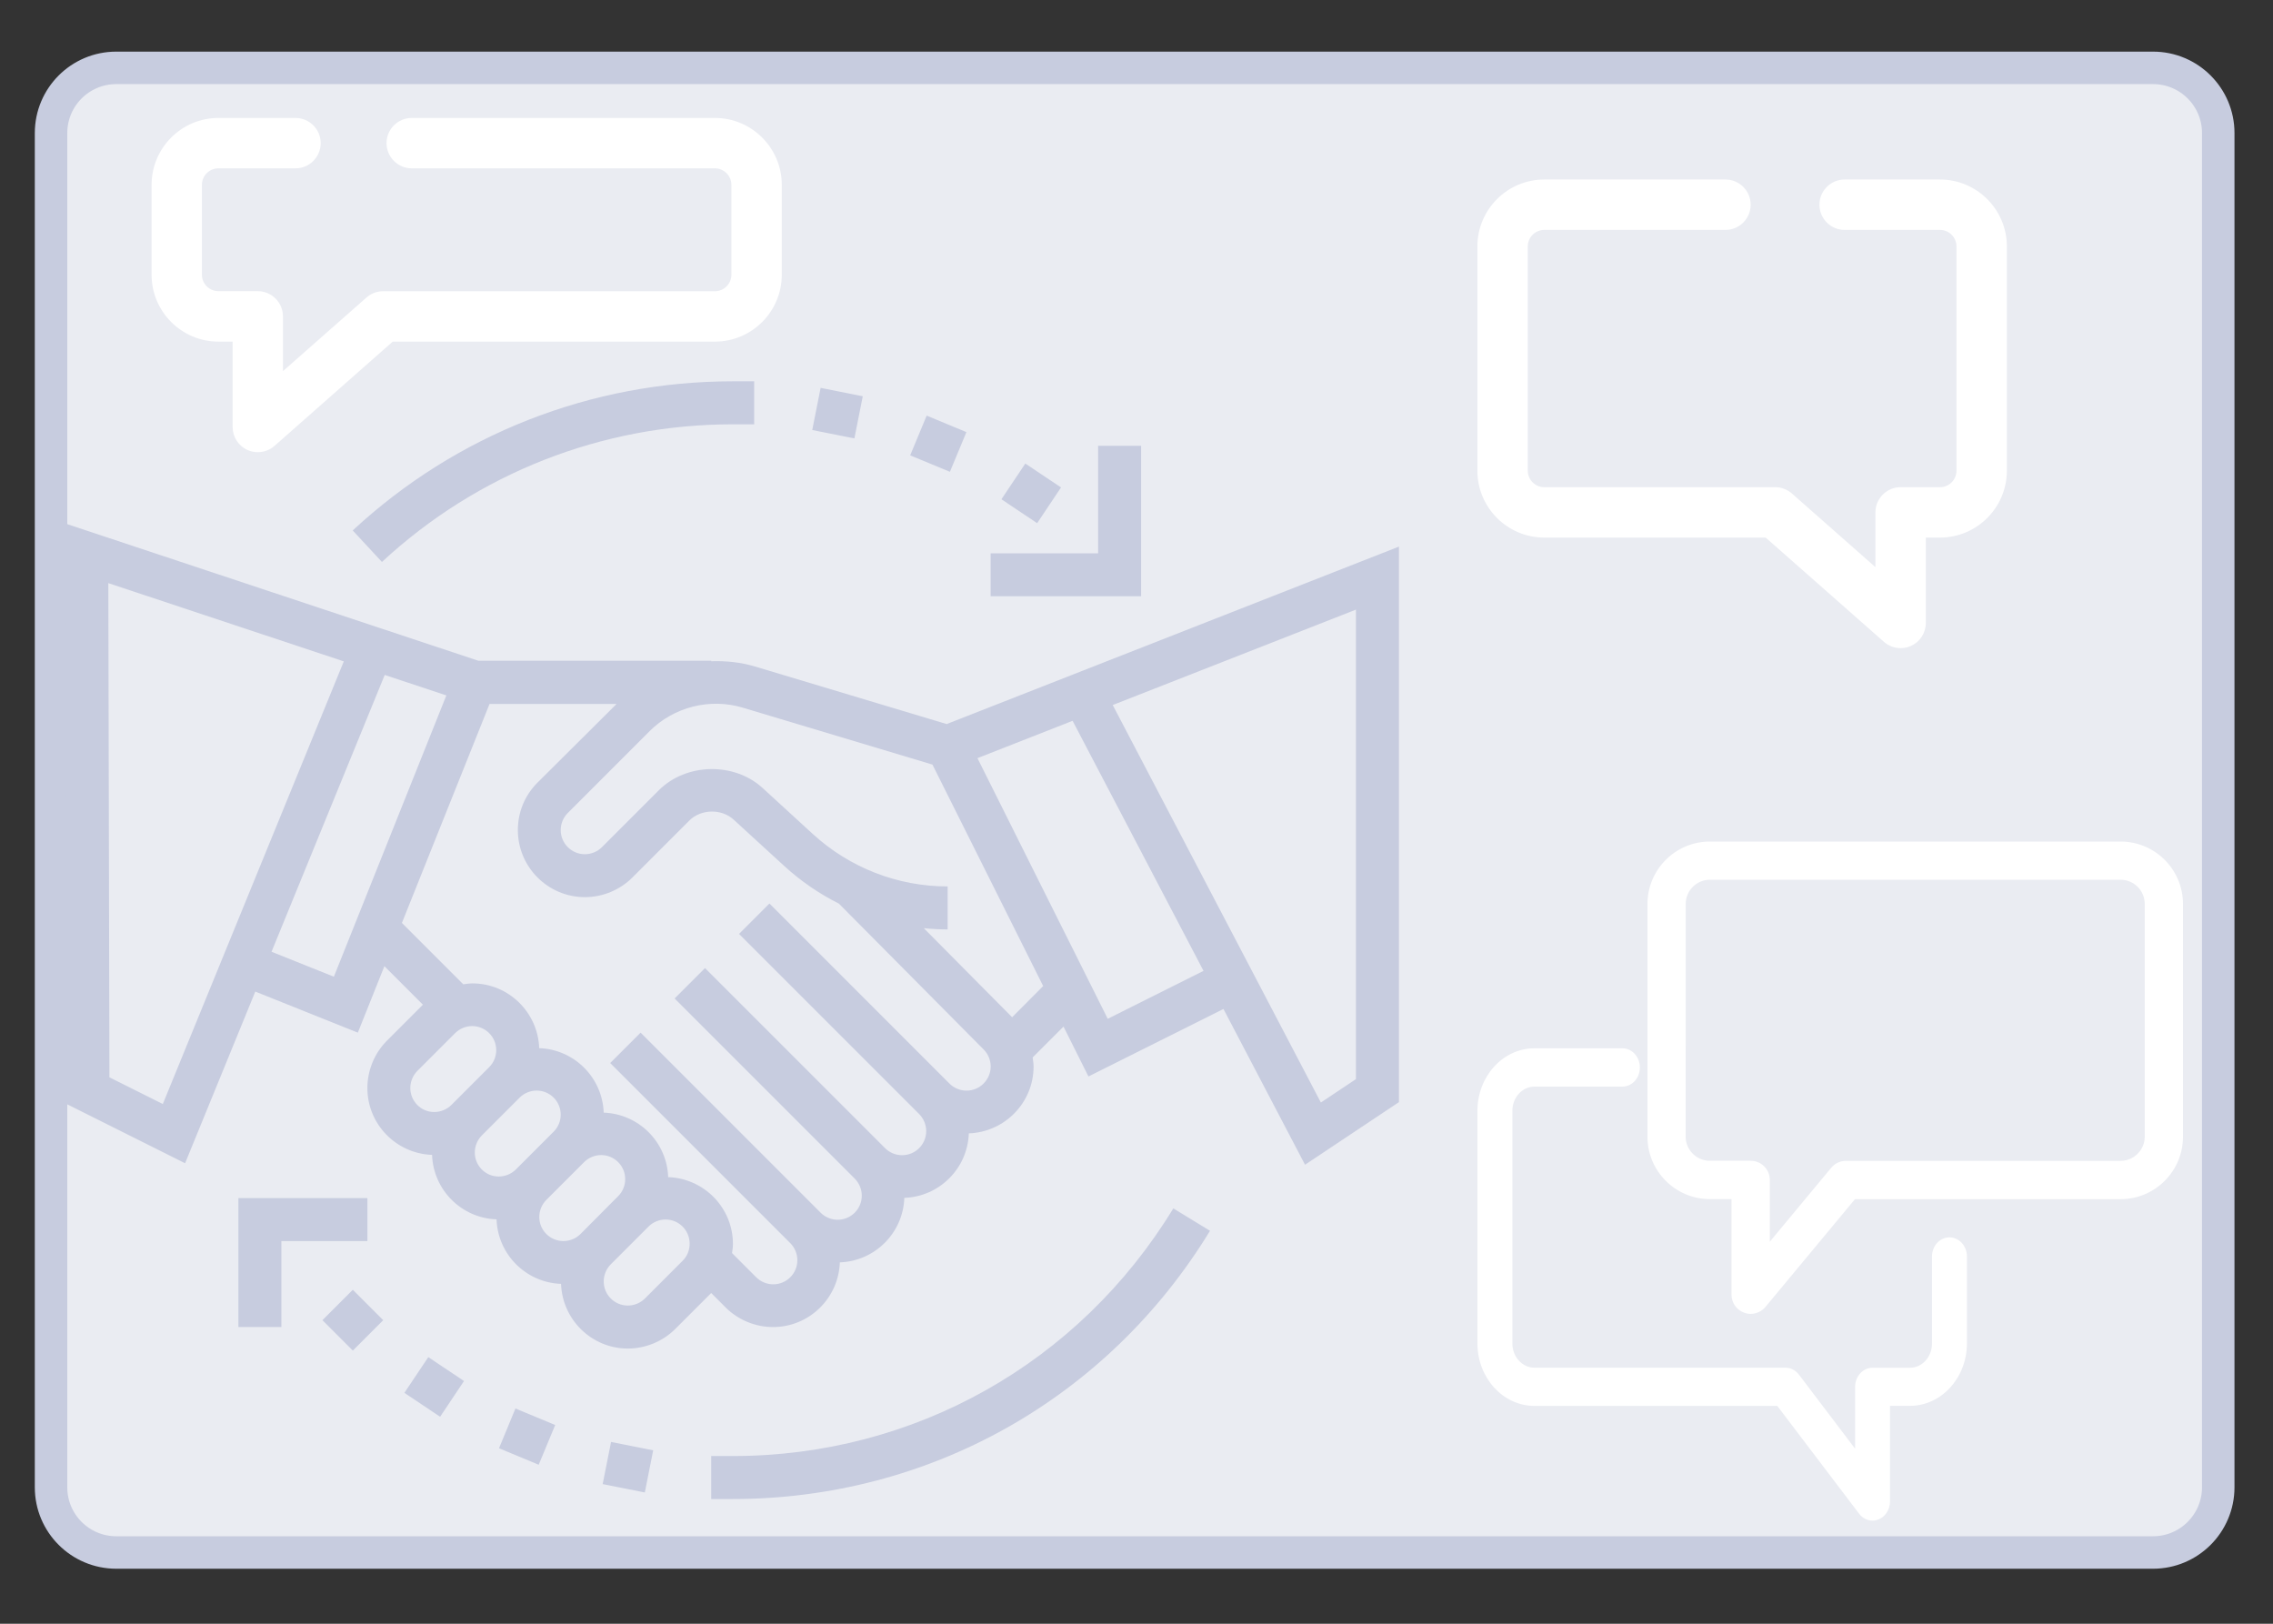
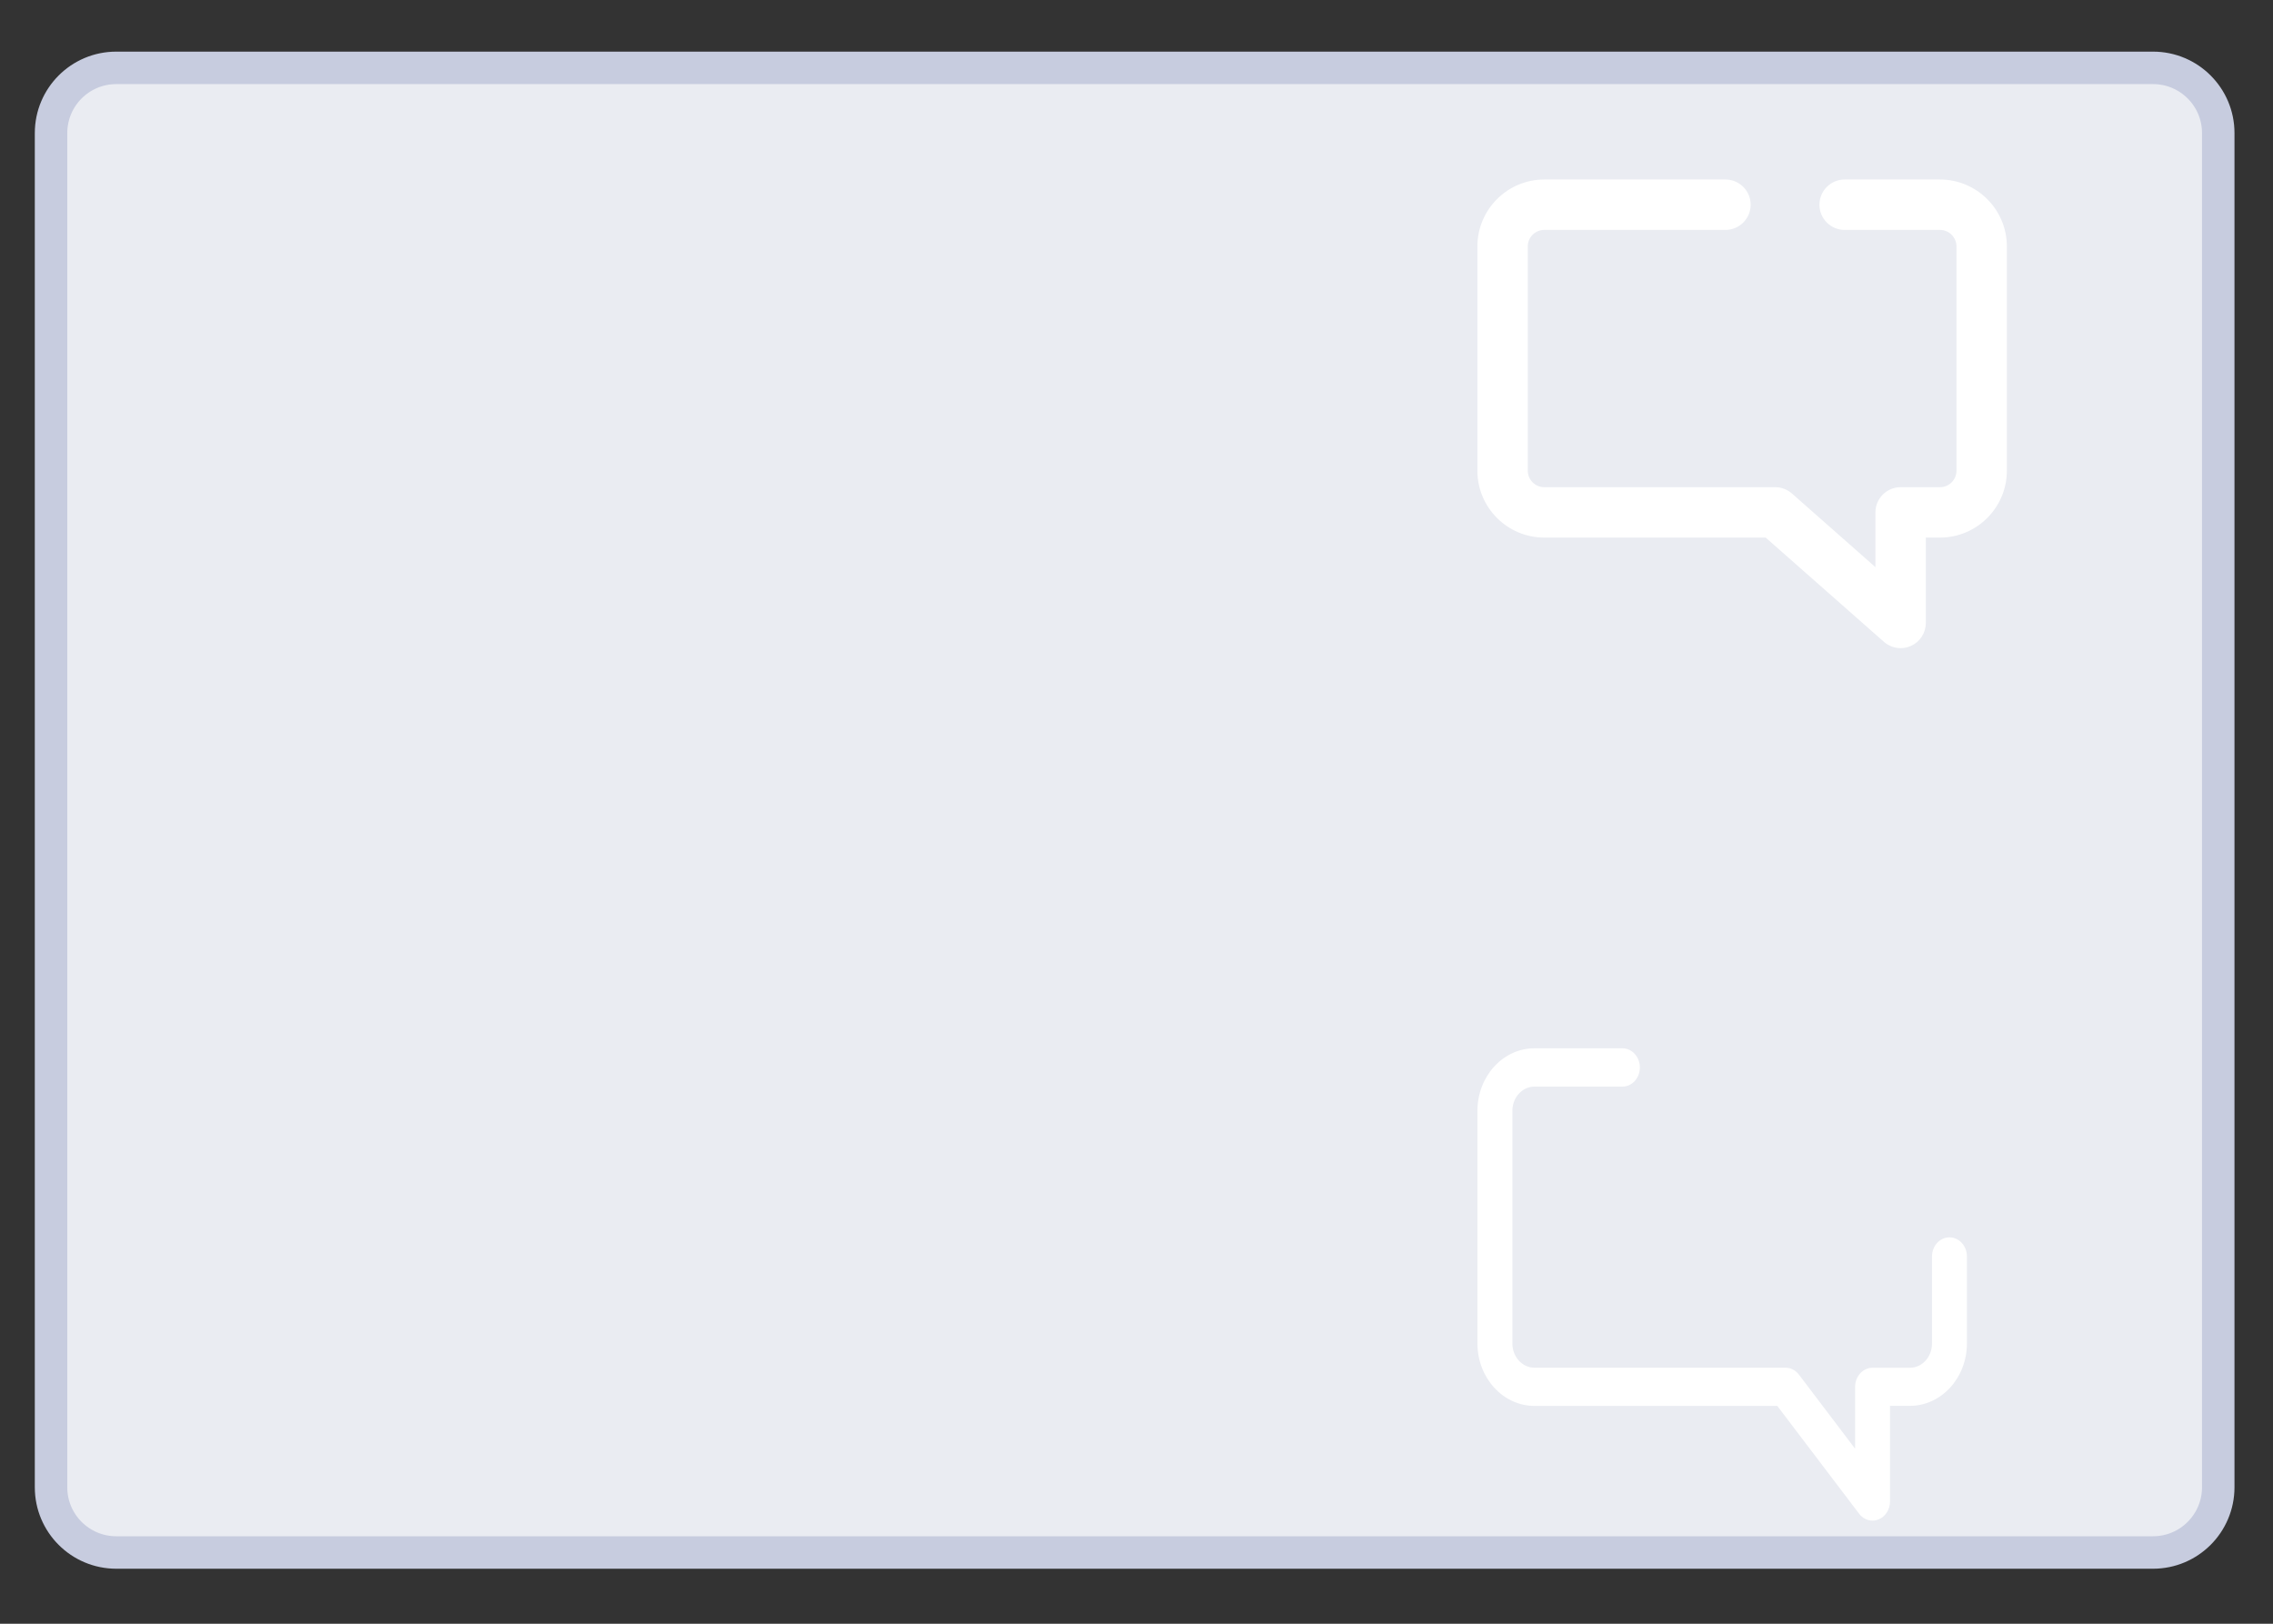
<svg xmlns="http://www.w3.org/2000/svg" x="0px" y="0px" viewBox="0 0 350 250" style="enable-background:new 0 0 350 250;" xml:space="preserve">
  <rect x="0" y="0" width="350" height="250" fill="#333333" stroke="none" />
  <style type="text/css">	.st0{fill:#EAECF2;stroke:#C7CCDF;stroke-width:5;stroke-miterlimit:10;}	.st1{fill:#FFFFFF;}	.st2{fill:#C7CCDF;}</style>
  <g id="Border">
    <path class="st0" d="M331.53,239.03H17.9c-5.54,0-10.04-4.49-10.04-10.04V20.49c0-5.54,4.49-10.04,10.04-10.04h313.63  c5.54,0,10.04,4.49,10.04,10.04V229C341.56,234.54,337.07,239.03,331.53,239.03z" />
  </g>
  <g id="Layer_3">
    <g>
-       <path class="st1" d="M263.28,184.62h3.34v14.72c0,1.24,0.78,2.35,1.95,2.77c0.33,0.12,0.67,0.18,1,0.18c0.86,0,1.7-0.38,2.27-1.06   l13.79-16.6h40.9c5.3,0,9.61-4.31,9.61-9.61v-35.84c0-5.3-4.31-9.61-9.61-9.61h-63.24c-5.3,0-9.61,4.31-9.61,9.61v35.84   C253.67,180.3,257.98,184.62,263.28,184.62L263.28,184.62z M259.57,139.17c0-2.05,1.67-3.72,3.72-3.72h63.24   c2.05,0,3.72,1.67,3.72,3.72v35.84c0,2.05-1.67,3.72-3.72,3.72h-42.28c-0.88,0-1.71,0.39-2.27,1.06l-9.46,11.39v-9.51   c0-1.63-1.32-2.95-2.95-2.95h-6.29c-2.05,0-3.72-1.67-3.72-3.72L259.57,139.17L259.57,139.17z" />
      <path class="st1" d="M300.18,190.51c-1.49,0-2.69,1.32-2.69,2.95v13.41c0,2.05-1.52,3.72-3.4,3.72h-5.75   c-1.49,0-2.69,1.32-2.69,2.95v9.51L277,211.64c-0.51-0.67-1.27-1.06-2.07-1.06h-38.65c-1.87,0-3.4-1.67-3.4-3.72v-35.84   c0-2.05,1.52-3.72,3.4-3.72h13.54c1.49,0,2.69-1.32,2.69-2.95s-1.21-2.95-2.69-2.95h-13.54c-4.84,0-8.78,4.31-8.78,9.61v35.84   c0,5.3,3.94,9.61,8.78,9.61h37.39l12.6,16.6c0.52,0.69,1.29,1.06,2.07,1.06c0.31,0,0.61-0.06,0.91-0.18   c1.07-0.42,1.78-1.53,1.78-2.77v-14.72h3.06c4.84,0,8.78-4.31,8.78-9.61v-13.41C302.87,191.83,301.66,190.51,300.18,190.51   L300.18,190.51z" />
      <path class="st1" d="M298.72,27.64h-14.68c-2.14,0-3.88,1.74-3.88,3.88s1.74,3.88,3.88,3.88h14.68c1.4,0,2.54,1.14,2.54,2.54   v34.53c0,1.4-1.14,2.54-2.54,2.54h-6.06c-2.14,0-3.88,1.74-3.88,3.88v8.43l-12.86-11.34c-0.71-0.62-1.62-0.97-2.57-0.97h-35.56   c-1.4,0-2.54-1.14-2.54-2.54V37.94c0-1.4,1.14-2.54,2.54-2.54h27.9c2.14,0,3.88-1.74,3.88-3.88s-1.74-3.88-3.88-3.88h-27.9   c-5.68,0-10.3,4.62-10.3,10.3v34.53c0,5.68,4.62,10.3,10.3,10.3h34.09l18.21,16.05c0.72,0.64,1.64,0.97,2.57,0.97   c0.54,0,1.08-0.11,1.6-0.34c1.39-0.63,2.28-2.01,2.28-3.54V82.77h2.18c5.68,0,10.3-4.62,10.3-10.3V37.94   C309.02,32.26,304.4,27.64,298.72,27.64L298.72,27.64z" />
-       <path class="st1" d="M33.64,52.6h2.18v13.14c0,1.53,0.89,2.91,2.28,3.54c0.51,0.23,1.06,0.34,1.6,0.34c0.93,0,1.84-0.33,2.57-0.97   L60.47,52.6h49.61c5.68,0,10.3-4.62,10.3-10.3V28.46c0-5.68-4.62-10.3-10.3-10.3H63.4c-2.14,0-3.88,1.74-3.88,3.88   s1.74,3.88,3.88,3.88h46.68c1.4,0,2.54,1.14,2.54,2.54V42.3c0,1.4-1.14,2.54-2.54,2.54H59c-0.94,0-1.86,0.34-2.57,0.97   L43.57,57.14v-8.43c0-2.14-1.74-3.88-3.88-3.88h-6.06c-1.4,0-2.54-1.14-2.54-2.54V28.46c0-1.4,1.14-2.54,2.54-2.54H45.5   c2.14,0,3.88-1.74,3.88-3.88s-1.74-3.88-3.88-3.88H33.64c-5.68,0-10.3,4.62-10.3,10.3V42.3C23.34,47.98,27.96,52.6,33.64,52.6   L33.64,52.6z" />
    </g>
  </g>
  <g id="Layer_2">
-     <path class="st2" d="M116.26,102.62c-2.22-0.66-4.49-0.89-6.75-0.81v-0.08H73.65L10.05,80.6l0.19,89.37l18.26,9.13l10.81-26.43  l15.79,6.32l4.09-10.23l5.93,5.93l-5.53,5.53c-1.92,1.92-3.02,4.58-3.02,7.3c0,5.57,4.44,10.1,9.96,10.29  c0.19,5.4,4.53,9.74,9.93,9.93c0.19,5.4,4.53,9.74,9.93,9.93c0.2,5.52,4.72,9.96,10.29,9.96c2.72,0,5.38-1.1,7.3-3.02l5.53-5.53  l2.22,2.22c1.92,1.92,4.58,3.02,7.3,3.02c5.57,0,10.1-4.44,10.29-9.96c5.4-0.19,9.74-4.53,9.93-9.93c5.4-0.19,9.74-4.53,9.93-9.93  c5.52-0.2,9.97-4.72,9.97-10.29c0-0.47-0.08-0.93-0.14-1.4l4.75-4.75l3.84,7.68l20.79-10.39l12.56,23.98l14.46-9.64V84.16  l-69.64,27.32L116.26,102.62z M25.07,169.98l-8.22-4.11l-0.17-76.09l36.26,12.05L25.07,169.98z M51.41,150.38l-9.6-3.84  l17.43-42.62l9.49,3.15L51.41,150.38z M63.18,167.52c0-0.98,0.39-1.93,1.08-2.63l5.82-5.82c0.69-0.69,1.65-1.09,2.62-1.09  c2.05,0,3.71,1.66,3.71,3.71c0,0.98-0.39,1.93-1.09,2.62l-5.82,5.82c-0.69,0.69-1.65,1.08-2.63,1.08  C64.85,171.23,63.18,169.56,63.18,167.52z M73.11,177.45c0-0.98,0.39-1.93,1.08-2.63l5.82-5.82c0.69-0.69,1.65-1.09,2.62-1.09  c2.05,0,3.71,1.66,3.71,3.71c0,0.98-0.39,1.93-1.09,2.62l-5.82,5.82c-0.69,0.69-1.65,1.08-2.63,1.08  C74.78,181.16,73.11,179.49,73.11,177.45z M83.04,187.38c0-0.98,0.39-1.93,1.08-2.63l5.82-5.82c0.69-0.69,1.65-1.09,2.62-1.09  c2.05,0,3.71,1.66,3.71,3.71c0,0.98-0.39,1.93-1.09,2.62L89.38,190c-0.69,0.69-1.65,1.08-2.63,1.08  C84.71,191.08,83.04,189.42,83.04,187.38z M105.12,194.11l-5.82,5.82c-0.69,0.69-1.65,1.08-2.63,1.08c-2.04,0-3.71-1.66-3.71-3.71  c0-0.98,0.39-1.93,1.08-2.63l5.82-5.82c0.69-0.69,1.65-1.09,2.62-1.09c2.05,0,3.71,1.66,3.71,3.71  C106.21,192.46,105.81,193.42,105.12,194.11z M148.83,167.92c-0.98,0-1.93-0.39-2.62-1.08l-27.73-27.73l-4.68,4.68l27.73,27.73  c0.69,0.69,1.09,1.65,1.09,2.63c0,2.04-1.66,3.71-3.71,3.71c-0.98,0-1.93-0.39-2.62-1.08l-27.73-27.73l-4.68,4.68l27.73,27.73  c0.69,0.69,1.09,1.65,1.09,2.63c0,2.04-1.66,3.71-3.71,3.71c-0.98,0-1.93-0.39-2.62-1.08l-27.73-27.73l-4.68,4.68l27.73,27.73  c0.69,0.69,1.09,1.65,1.09,2.63c0,2.04-1.66,3.71-3.71,3.71c-0.98,0-1.93-0.39-2.62-1.08l-3.73-3.73c0.07-0.46,0.14-0.93,0.14-1.4  c0-5.57-4.44-10.1-9.97-10.29c-0.19-5.4-4.53-9.74-9.93-9.93c-0.19-5.4-4.53-9.74-9.93-9.93c-0.2-5.52-4.72-9.97-10.29-9.97  c-0.47,0-0.93,0.08-1.4,0.14l-9.45-9.45l13.49-33.71h19.56L82.76,120.5c-1.95,1.95-3.02,4.54-3.02,7.3  c0,5.69,4.63,10.33,10.33,10.33c2.72,0,5.38-1.1,7.3-3.02l8.77-8.77c1.79-1.79,4.95-1.86,6.82-0.15l7.74,7.09  c2.57,2.36,5.43,4.32,8.48,5.85l22.28,22.45c0.69,0.69,1.09,1.65,1.09,2.63C152.54,166.25,150.87,167.92,148.83,167.92z   M155.85,156.62l-13.6-13.71c1.22,0.12,2.44,0.19,3.67,0.19v-6.62c-7.7,0-15.08-2.87-20.76-8.07l-7.74-7.09  c-4.37-4.01-11.78-3.85-15.97,0.35l-8.77,8.77c-0.69,0.69-1.65,1.08-2.63,1.08c-2.04,0-3.71-1.66-3.71-3.71  c0-0.99,0.38-1.92,1.08-2.63l12.62-12.62c3.71-3.71,9.27-5.12,14.31-3.61l29.23,8.77l17.05,34.1L155.85,156.62z M208.79,93.86  v72.29l-5.4,3.6l-32.05-61.2L208.79,93.86z M185.32,149.48l-14.75,7.38l-20.06-40.13l14.65-5.75L185.32,149.48z M54.33,198.58  l4.68,4.68l-4.68,4.68l-4.68-4.68L54.33,198.58z M71.45,212.63l-3.68,5.5l-5.5-3.68l3.68-5.5L71.45,212.63z M85.49,219.4  l-2.54,6.12l-6.11-2.54l2.53-6.12L85.49,219.4z M99.29,229.79l-6.49-1.29l1.29-6.49l6.49,1.29L99.29,229.79z M163.38,75.05  l-3.68,5.5l-5.5-3.68l3.68-5.5L163.38,75.05z M148.81,66.53l-2.54,6.11l-6.12-2.53l2.54-6.12L148.81,66.53z M132.85,61.01  l-1.29,6.49l-6.49-1.29l1.29-6.49L132.85,61.01z M152.54,85.19h16.55V68.64h6.62V91.8h-23.17V85.19z M36.71,184.46h19.86v6.62  H43.33v13.24h-6.62V184.46z M112.82,65.33c-20.1,0-39.28,7.53-54.01,21.19l-4.5-4.85c15.95-14.8,36.73-22.96,58.51-22.96h3.31v6.62  H112.82z M112.82,230.8h-3.31v-6.62h3.31c27.92,0,53.29-14.25,67.85-38.13l5.65,3.45C170.55,215.36,143.08,230.8,112.82,230.8z" />
-   </g>
+     </g>
</svg>